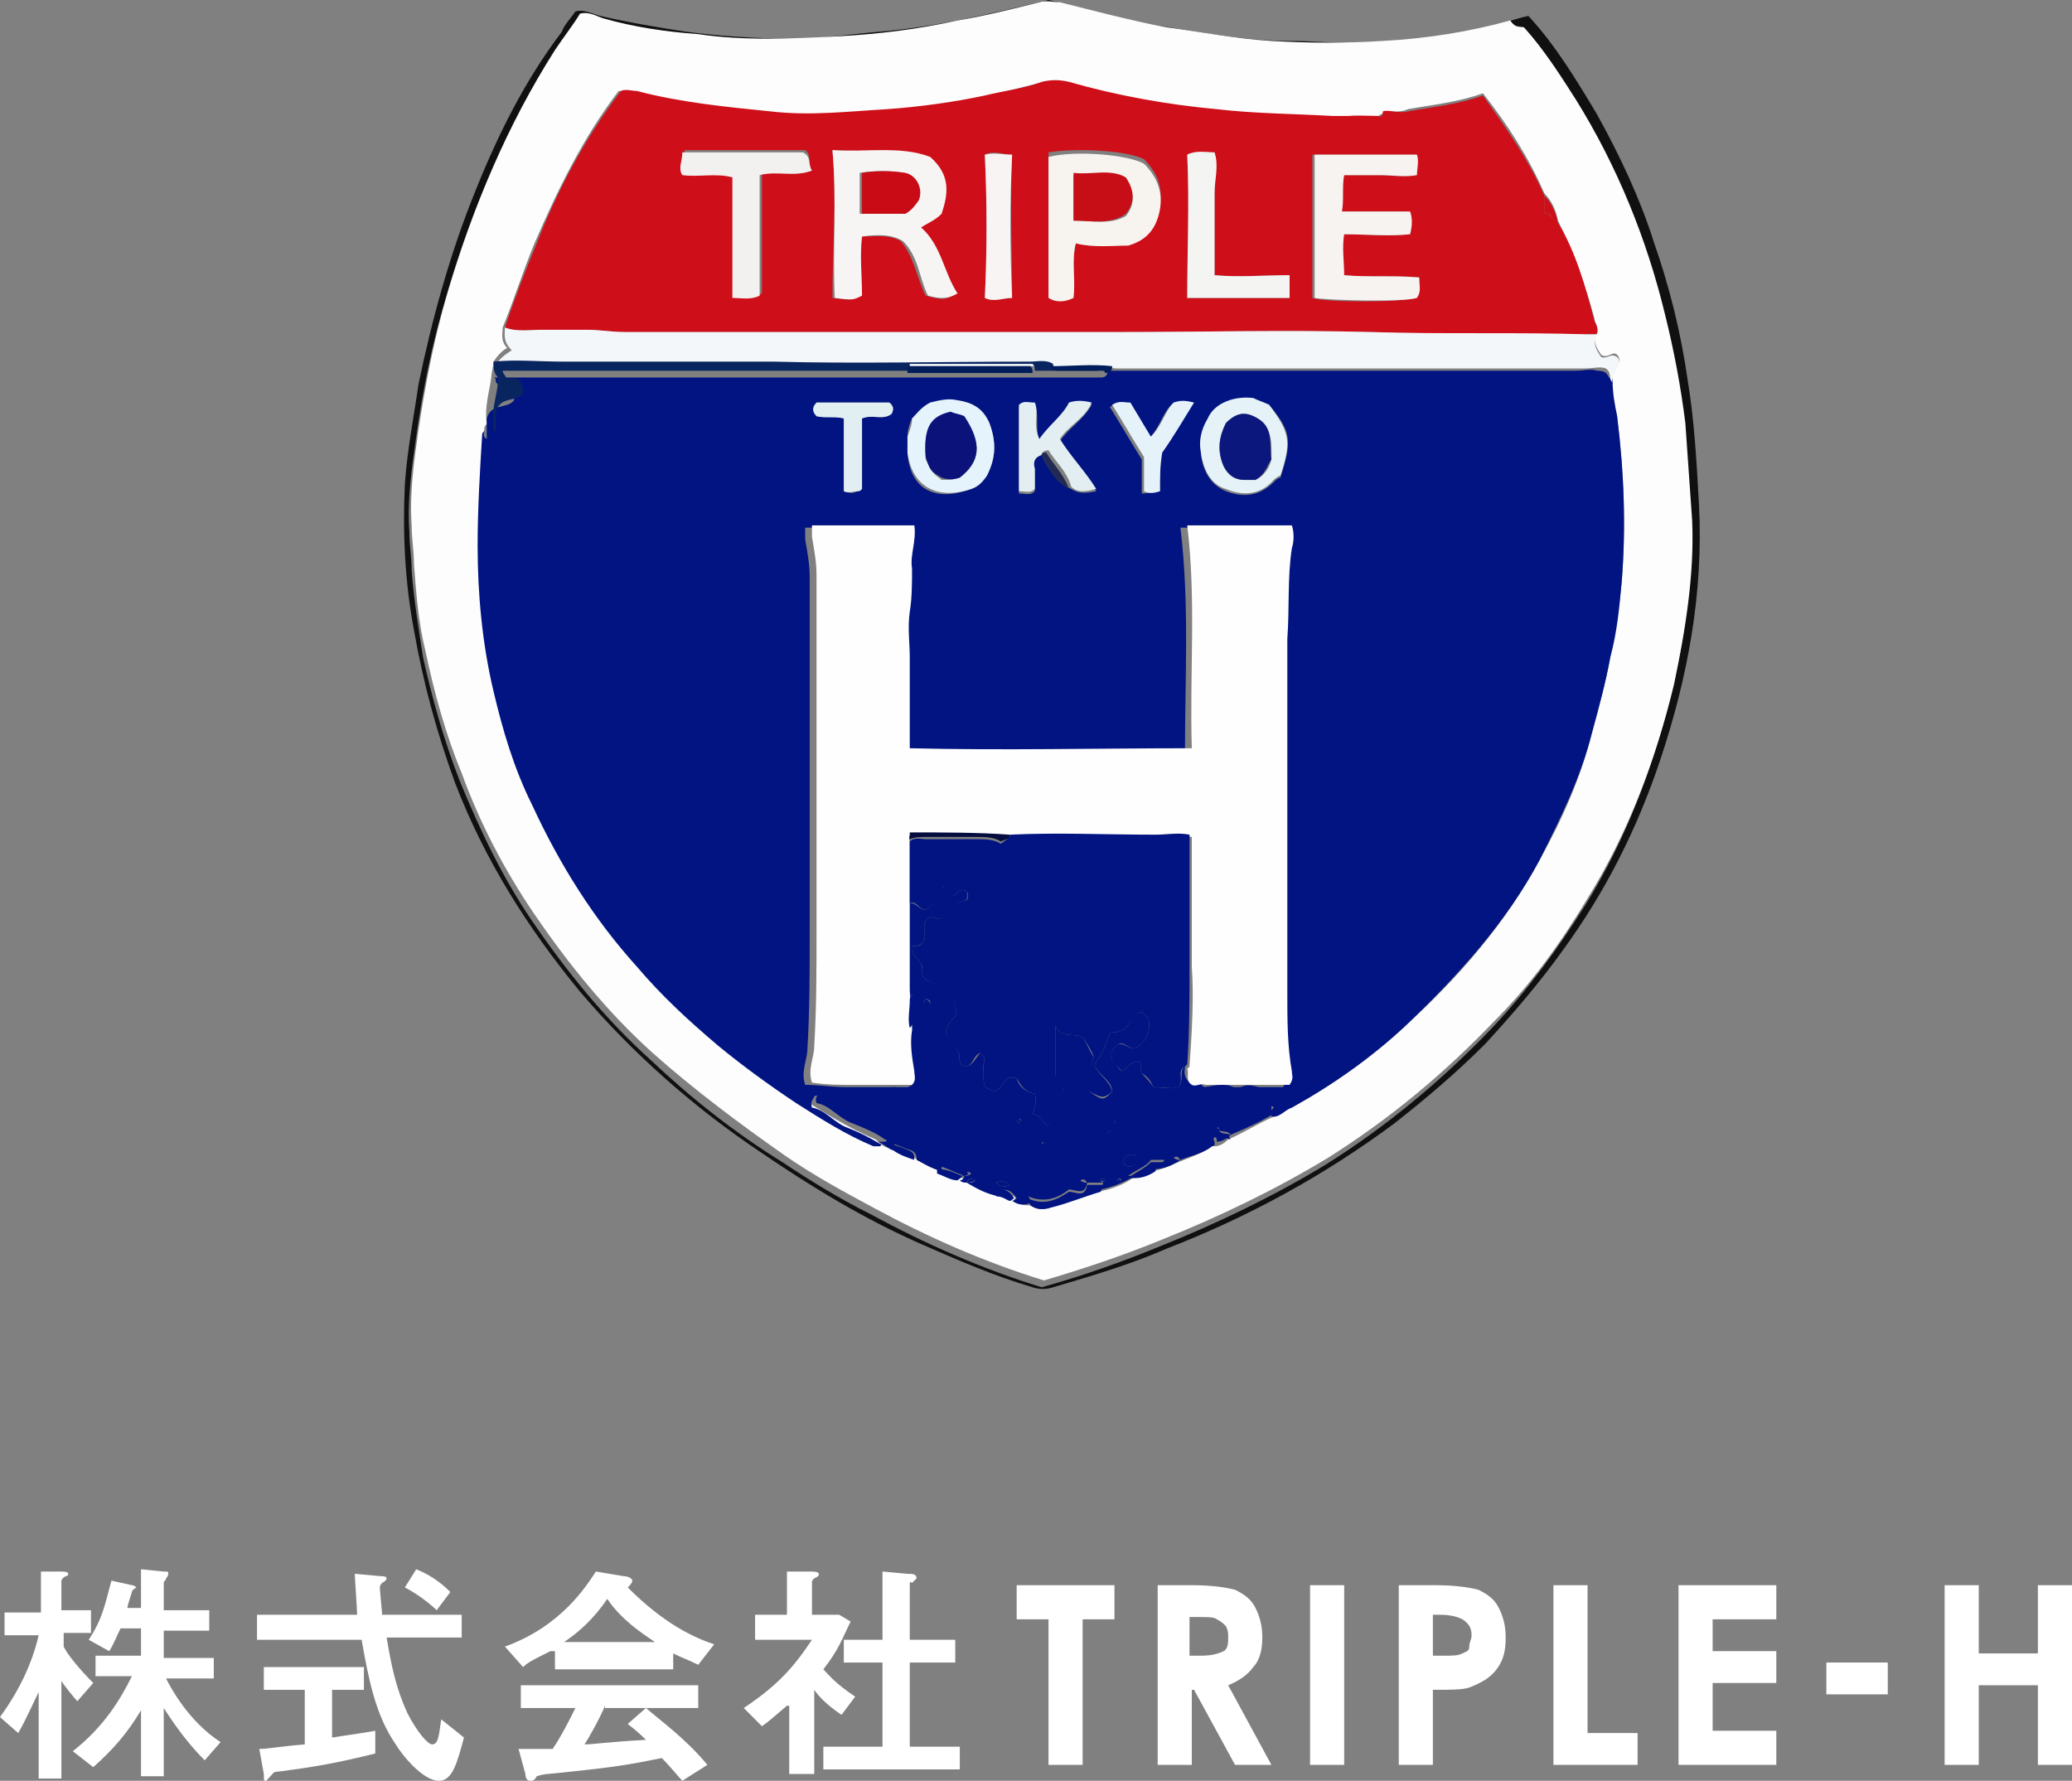
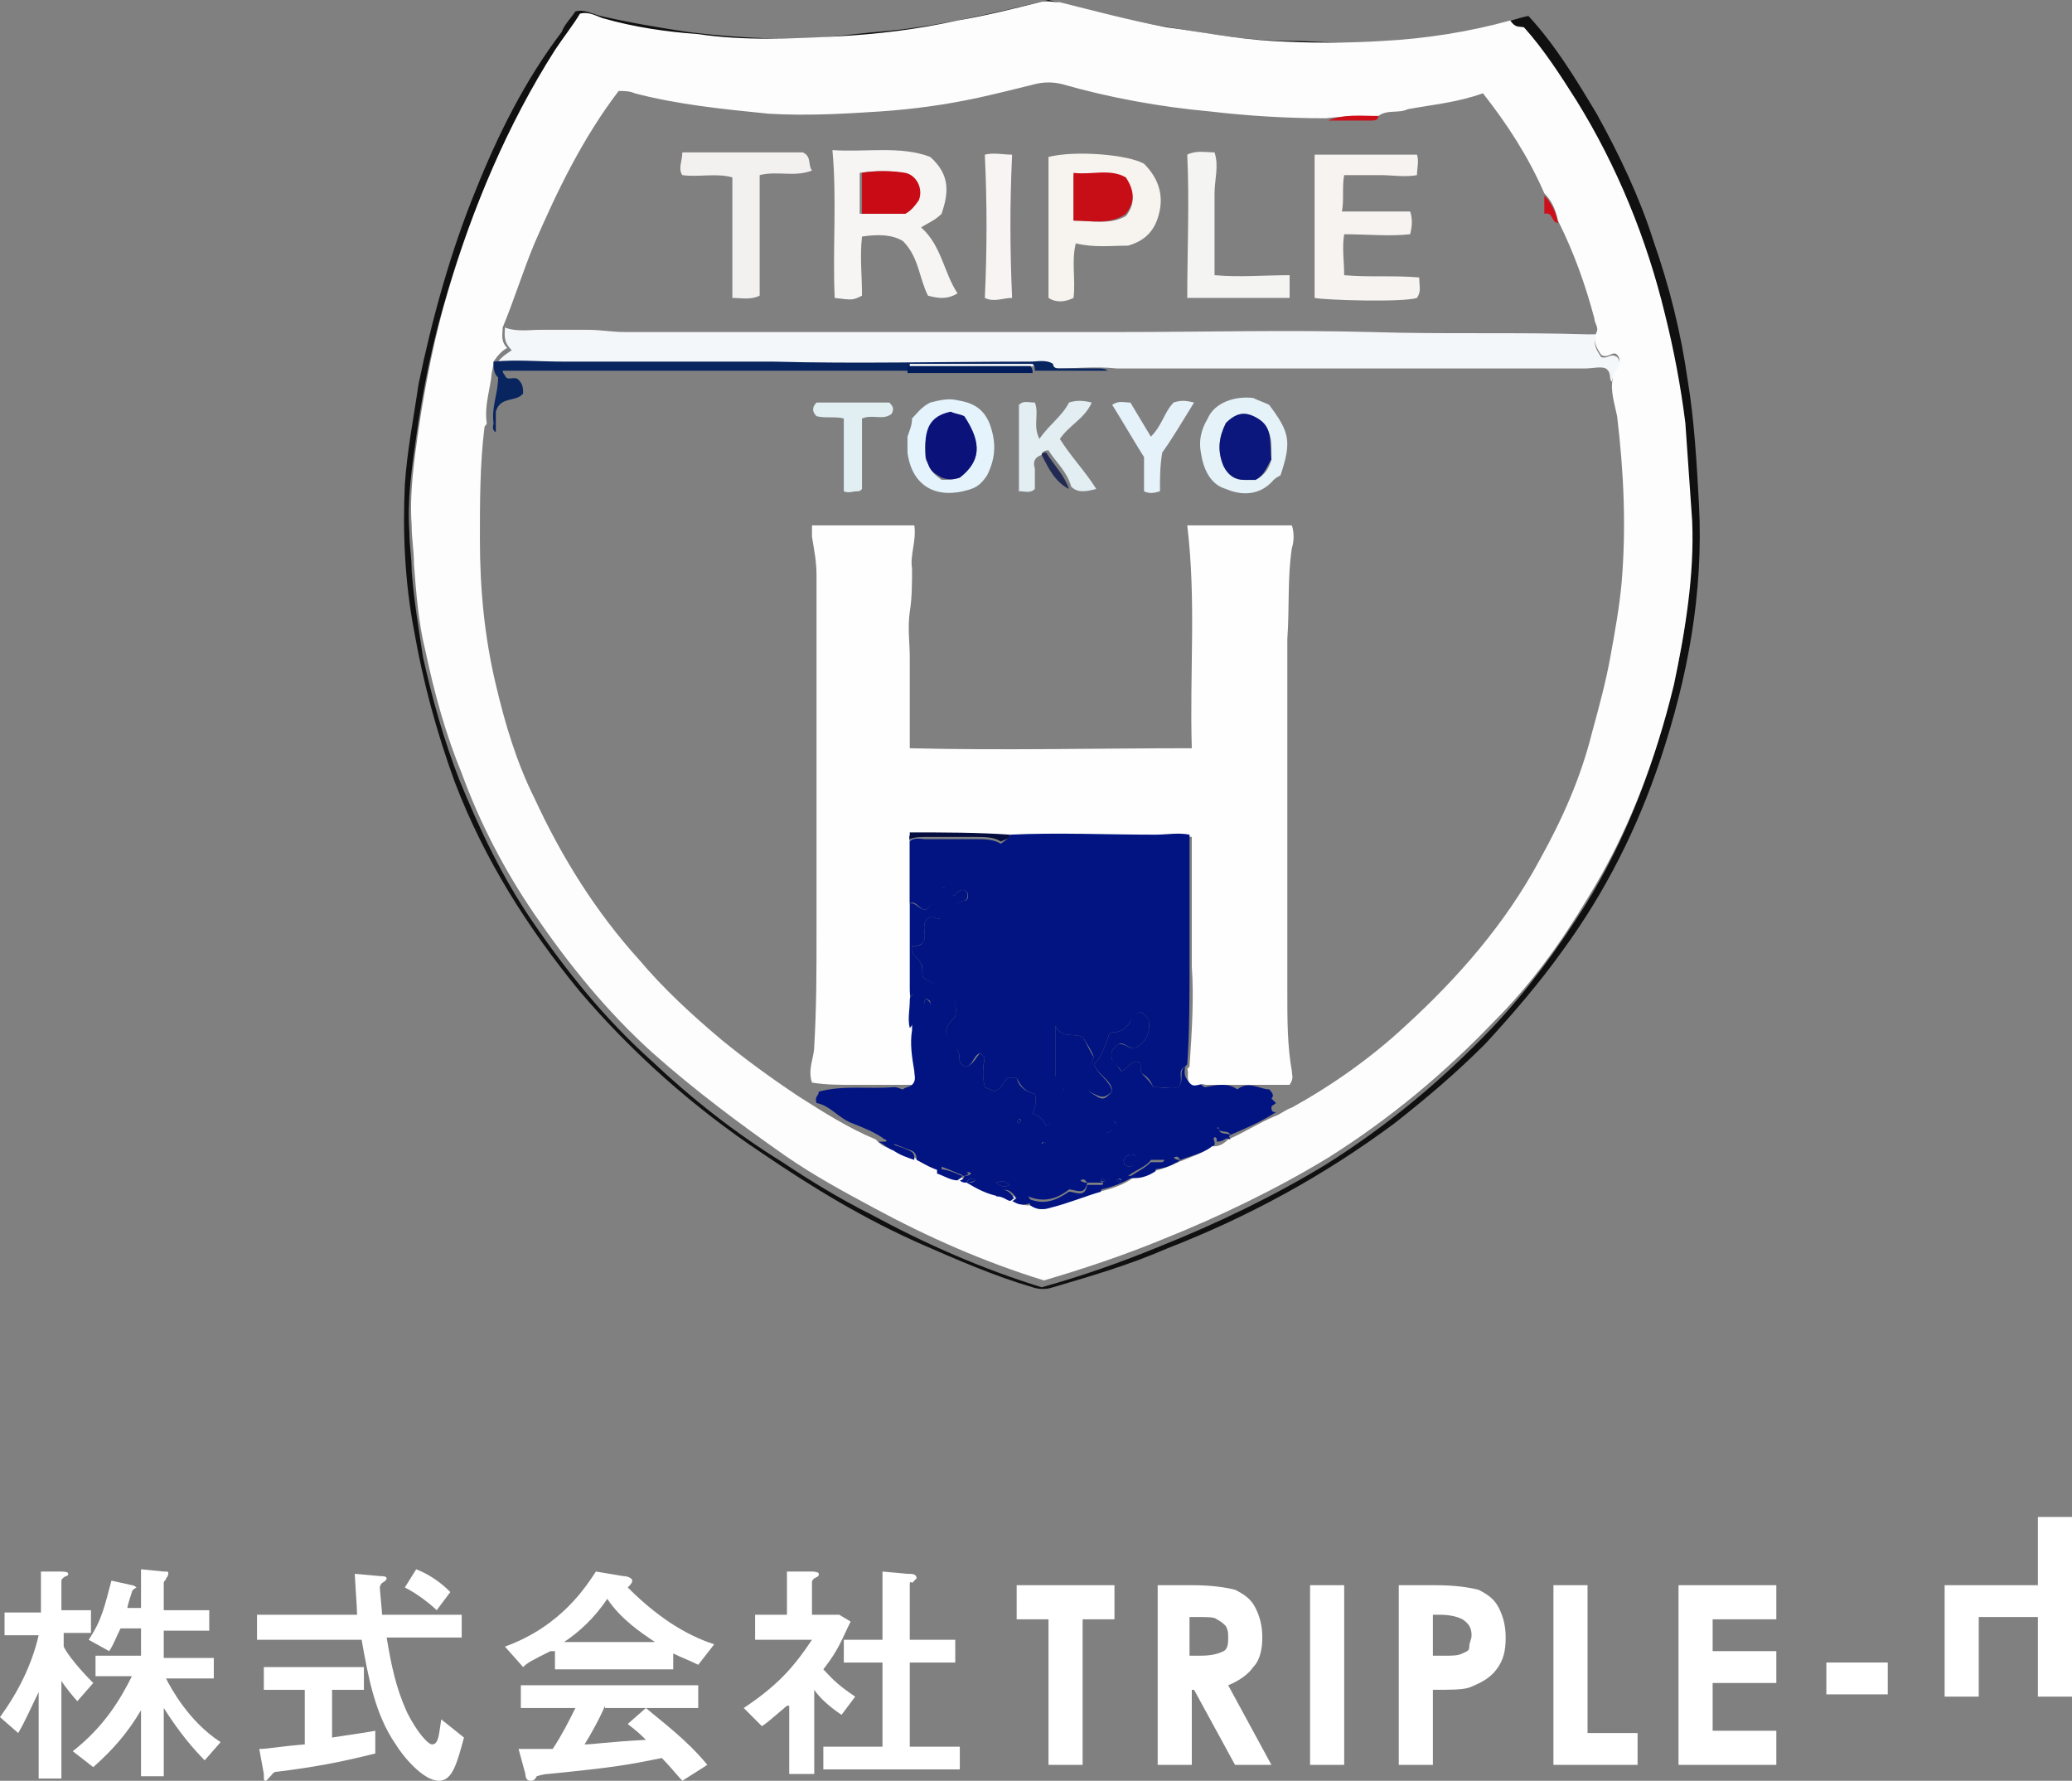
<svg xmlns="http://www.w3.org/2000/svg" version="1.1" id="レイヤー_2" x="0px" y="0px" viewBox="0 0 91.1 78.3" style="enable-background:new 0 0 91.1 78.3;" xml:space="preserve">
  <rect x="0" y="0" width="91.1" height="78.3" fill="#808080" stroke="none" />
  <style type="text/css"> .st0{fill:#101010;} .st1{fill:#FDFDFD;} .st2{fill:#011482;} .st3{fill:#CE0E18;} .st4{fill:#F4F7FA;} .st5{fill:#092560;} .st6{fill:#FEFEFE;} .st7{fill:#E5F2F8;} .st8{fill:#E5F4FC;} .st9{fill:#E2EEF2;} .st10{fill:#E2EFF2;} .st11{fill:#E6F2F9;} .st12{fill:#011C5B;} .st13{fill:#212A52;} .st14{fill:#F6F5F4;} .st15{fill:#F6F3F1;} .st16{fill:#F7F4EF;} .st17{fill:#F3F0F0;} .st18{fill:#F4F5F3;} .st19{fill:#F8F4F4;} .st20{fill:#050D3E;} .st21{fill:#0B177C;} .st22{fill:#0B137A;} .st23{fill:#C80B14;} .st24{fill:#C70D16;} .st25{fill:#FFFFFF;} </style>
  <g>
    <path class="st0" d="M25.3,0.5c0.4-0.1,0.7,0.1,1.1,0.2c1.3,0.3,2.5,0.5,3.8,0.7c1.6,0.2,3.1,0.3,4.7,0.3c1.3,0,2.5-0.2,3.7-0.3 c2.5-0.2,5-0.8,7.5-1.4c1.5,0.4,3.1,0.8,4.7,1.1c1.9,0.3,3.9,0.7,5.9,0.7c1,0,2,0.1,3.1,0.1c2-0.1,4-0.3,5.9-0.8 c0.5-0.1,1-0.3,1.5-0.4c1.2,1.3,2.1,2.8,3,4.3c1,1.8,1.9,3.7,2.5,5.6c0.7,2,1.2,4,1.5,6.1c0.3,1.8,0.4,3.7,0.5,5.5 c0.2,3.9-0.5,7.6-1.7,11.2c-1,3-2.4,5.8-4.3,8.4c-1,1.4-2.2,2.8-3.4,4.1c-1.3,1.3-2.6,2.4-4,3.5c-3.1,2.3-6.4,4.1-10,5.5 c-1.6,0.7-3.3,1.2-5,1.7c-0.3,0.1-0.6,0.1-0.9,0c-1.7-0.5-3.3-1.2-4.9-1.9c-2.5-1.1-4.8-2.5-7-4c-3-2-5.7-4.4-8-7.1 c-2.3-2.8-4.2-5.8-5.5-9.2c-0.8-2.2-1.4-4.4-1.8-6.7c-0.4-2.1-0.5-4.3-0.4-6.4c0.1-1.5,0.4-3,0.6-4.4c0.6-2.9,1.4-5.8,2.5-8.5 c1-2.5,2.2-4.9,3.8-7C24.8,1.1,25.1,0.8,25.3,0.5z M67,1.2c-0.3-0.1-0.5,0-0.7,0c-1.8,0.6-3.7,0.8-5.6,0.9c-1.6,0.1-3.3,0-4.9,0 c-1.6-0.1-3.1-0.3-4.6-0.6c-1.6-0.2-3.1-0.7-4.7-1.1c-0.3-0.1-0.6-0.1-0.9,0c-1.2,0.3-2.4,0.6-3.6,0.8c-1.7,0.3-3.5,0.6-5.3,0.7 c-2,0.1-4.1,0.1-6.1-0.1c-1.4-0.2-2.8-0.4-4.2-0.7c-0.3-0.1-0.6-0.3-1-0.2c-0.4,0.5-0.8,1.1-1.1,1.6c-2.1,3.3-3.6,6.8-4.7,10.6 c-0.6,2-1,4-1.3,6.1c-0.2,1.4-0.4,2.8-0.3,4.2c0,0.6,0.1,1.1,0.1,1.7c0.1,1.3,0.3,2.5,0.5,3.8c0.4,1.8,0.9,3.6,1.6,5.4 c0.9,2.2,1.9,4.3,3.2,6.2c1.5,2.2,3.2,4.3,5.2,6.1c1.8,1.7,3.7,3.2,5.8,4.5c1.2,0.8,2.5,1.6,3.9,2.3c2.4,1.3,4.9,2.4,7.5,3.2 c1.8-0.5,3.5-1.1,5.2-1.8c2.5-1,5-2.2,7.3-3.6c2.7-1.7,5.1-3.7,7.3-6c1.6-1.7,2.9-3.5,4.1-5.4c1.8-2.9,3-6.1,3.8-9.4 c0.6-2.4,0.9-4.8,0.8-7.2c0-1.4-0.1-2.9-0.3-4.3c-0.2-1.6-0.5-3.2-0.9-4.8c-0.8-3.3-2.1-6.5-3.9-9.4C68.6,3.3,67.9,2.2,67,1.2z" />
    <path class="st1" d="M67,1.2c0.9,1,1.6,2.1,2.3,3.2c1.8,2.9,3.1,6.1,3.9,9.4c0.4,1.6,0.7,3.2,0.9,4.8c0.1,1.4,0.2,2.9,0.3,4.3 c0.1,2.4-0.3,4.8-0.8,7.2c-0.8,3.3-2,6.5-3.8,9.4c-1.2,2-2.5,3.8-4.1,5.4c-2.2,2.3-4.6,4.3-7.3,6c-2.3,1.4-4.8,2.6-7.3,3.6 c-1.7,0.7-3.5,1.3-5.2,1.8c-2.6-0.8-5.1-1.9-7.5-3.2c-1.3-0.7-2.6-1.4-3.9-2.3c-2-1.4-4-2.9-5.8-4.5c-2-1.8-3.7-3.9-5.2-6.1 c-1.3-1.9-2.4-4-3.2-6.2c-0.7-1.7-1.2-3.5-1.6-5.4c-0.3-1.2-0.4-2.5-0.5-3.8c0-0.6-0.1-1.1-0.1-1.7c-0.1-1.4,0.1-2.8,0.3-4.2 c0.3-2,0.7-4.1,1.3-6.1c1.1-3.7,2.6-7.3,4.7-10.6c0.4-0.6,0.8-1.1,1.1-1.6c0.4-0.1,0.7,0.1,1,0.2c1.4,0.4,2.8,0.6,4.2,0.7 c2,0.3,4.1,0.2,6.1,0.1c1.8-0.1,3.5-0.3,5.3-0.7c1.2-0.2,2.4-0.5,3.6-0.8c0.3-0.1,0.6,0,0.9,0c1.6,0.4,3.1,0.8,4.7,1.1 c1.5,0.2,3,0.5,4.6,0.6c1.7,0.1,3.3,0.1,4.9,0c1.9-0.1,3.8-0.4,5.6-0.9C66.6,1.2,66.8,1.2,67,1.2z M21.7,15.9 c0,0.2-0.1,0.5-0.1,0.7c-0.1,0.7-0.3,1.3-0.2,2c0,0.1-0.1,0.1-0.1,0.2c-0.2,1.6-0.2,3.3-0.2,4.9c0,2.2,0.2,4.3,0.7,6.4 c0.4,1.7,0.9,3.4,1.7,5c1.2,2.6,2.7,5,4.6,7.1c1.1,1.3,2.3,2.4,3.6,3.5c1.1,0.9,2.2,1.7,3.4,2.5c1.1,0.7,2.2,1.4,3.4,1.9 c0.2,0.2,0.4,0.4,0.8,0.4c0.3,0.2,0.6,0.3,0.9,0.4c0.3,0.2,0.7,0.5,1.1,0.5c0.3,0.2,0.5,0.4,0.9,0.3c0.1,0.1,0.2,0.2,0.3,0.1l0,0 c0.4,0.2,0.9,0.5,1.4,0.6c0.2,0.1,0.4,0.2,0.7,0.2C44.8,53,45,53,45.3,53c0.3,0.2,0.5,0.2,0.8,0.1c0.7-0.2,1.4-0.5,2.2-0.7 c0.5-0.1,1.1-0.3,1.5-0.6c0.3-0.1,0.6-0.2,0.9-0.3c0.4-0.1,0.7-0.2,1.1-0.4l0,0c0.5-0.2,1.1-0.4,1.5-0.7c0.1,0,0.1,0,0.1,0 c0.2,0,0.4-0.1,0.6-0.3l0,0c0.7-0.3,1.3-0.7,2-1c0.3-0.1,0.5-0.3,0.8-0.4c1.8-1,3.5-2.2,5-3.6c2.3-2.1,4.4-4.5,5.9-7.3 c1-1.8,1.8-3.6,2.3-5.6c0.3-1.1,0.6-2.2,0.8-3.3c0.2-1.1,0.4-2.2,0.5-3.3c0.2-2.4,0.1-4.8-0.2-7.3c-0.1-0.5-0.3-1.1-0.2-1.6 c-0.1-0.3,0.2-0.5,0.3-0.8c0-0.1,0-0.2-0.1-0.3c-0.2-0.2-0.4,0.2-0.7,0c-0.2-0.3-0.4-0.6-0.2-1c0.1-0.2-0.1-0.4-0.1-0.6 c-0.4-1.5-0.9-2.9-1.6-4.3c-0.1-0.5-0.3-0.9-0.6-1.2c-0.7-1.6-1.6-3-2.7-4.4c-1.1,0.4-2.2,0.5-3.3,0.7C61.5,5,61,4.8,60.6,5.1 c-0.8,0-1.5,0-2.3,0.1c-1.7,0-3.4-0.1-5.1-0.3c-2.2-0.2-4.4-0.6-6.5-1.2c-0.4-0.1-0.8-0.1-1.2,0c-0.8,0.2-1.6,0.4-2.5,0.6 c-1.4,0.3-2.8,0.5-4.3,0.6C37.2,5,35.5,5.1,33.8,5c-2-0.2-4-0.4-5.9-0.9C27.7,4,27.4,4,27.2,4c-1.6,2.1-2.7,4.4-3.7,6.7 c-0.5,1.2-0.9,2.5-1.4,3.7c0,0.3-0.1,0.6,0.2,0.9C22.1,15.4,21.9,15.6,21.7,15.9z" />
-     <path class="st2" d="M70.9,16.7c0,0.6,0.1,1.1,0.2,1.6c0.3,2.4,0.4,4.8,0.2,7.3c-0.1,1.1-0.2,2.2-0.5,3.3c-0.2,1.1-0.5,2.2-0.8,3.3 c-0.5,2-1.4,3.8-2.3,5.6c-1.5,2.8-3.6,5.1-5.9,7.3c-1.5,1.4-3.2,2.6-5,3.6c-0.3,0.1-0.5,0.4-0.8,0.4c-0.1,0-0.2-0.1-0.2-0.2 c0.1,0,0.1-0.1,0.2-0.2c-0.1-0.1-0.1-0.1-0.2-0.2c0.1-0.1,0.2-0.3-0.1-0.4c-0.4,0-0.9-0.4-1.4,0c-0.5-0.3-0.9-0.2-1.4-0.1 c-0.1-0.1-0.2-0.1-0.2-0.2c1.3,0,2.5,0,3.7,0c0.2-0.2,0.2-0.4,0.1-0.6c-0.2-1.1-0.2-2.3-0.2-3.4c0-1.4,0-2.9,0-4.3 c0.1-3.8,0-7.5,0-11.3c0-1.3-0.1-2.7,0.2-4c0.1-0.3,0.1-0.6,0-1c-1.5,0-3.1,0-4.6,0c0.4,3.3,0.2,6.6,0.2,9.8c-4.2,0-8.3,0-12.4,0 c0-0.7,0-1.4,0-2c0-0.7,0-1.3,0-2c0-0.7,0-1.4,0-2c0.1-0.7,0.1-1.3,0.1-1.9c0-0.6,0.3-1.3,0.1-1.9c-0.8,0-1.5,0-2.3,0 c-0.7,0-1.5,0-2.2,0c0,0.2,0,0.4,0,0.5c0.1,0.6,0.2,1.1,0.2,1.7c0,2.8,0,5.6,0,8.3c0,2.5,0,5,0,7.4c0,1.7,0,3.3-0.1,5 c0,0.5-0.3,1-0.1,1.6c0.6,0,1.2,0.1,1.8,0.1c0.9,0,1.7,0,2.6,0c0.1,0,0.1,0,0.1,0.1c-0.1,0.1-0.3,0.1-0.4,0.2 c-0.1,0-0.3-0.2-0.4-0.1c-1.1,0.1-2.2-0.1-3.3,0.2c0,0.1-0.2,0.2-0.1,0.5c0.6,0.1,1,0.7,1.6,0.9c0.5,0.2,0.9,0.4,1.4,0.7 c0.1,0,0,0.1,0,0.1c-0.1,0-0.2,0-0.3,0c-1.2-0.5-2.3-1.2-3.4-1.9c-1.2-0.8-2.3-1.6-3.4-2.5c-1.3-1.1-2.5-2.2-3.6-3.5 c-1.9-2.1-3.4-4.5-4.6-7.1c-0.8-1.6-1.3-3.3-1.7-5c-0.5-2.1-0.7-4.3-0.7-6.4c0-1.6,0.1-3.3,0.2-4.9c0-0.1,0.1-0.1,0.1-0.2 c0,0.1-0.1,0.3,0.1,0.4c0-0.4,0-0.7,0-0.9c0.2-0.7,0.9-0.4,1.2-0.8c0-0.2,0.1-0.4-0.2-0.6c-0.1-0.2-0.4,0.1-0.6-0.2 c0-0.1,0-0.2-0.1-0.2c6.1,0,12,0,17.9,0c1.9,0,3.7,0,5.6,0c1.1,0,2.1,0,3.2,0c0.2,0,0.3-0.1,0.3-0.3c1.7,0,3.5,0,5.2,0 c5.1,0,10.3,0,15.4,0c0.3,0,0.7-0.1,0.9,0C70.8,16.3,70.6,16.6,70.9,16.7z M45.8,20c0.3,0.6,0.6,1.2,1.3,1.5 c0.3,0.2,0.6,0.2,1.1,0.1c-0.5-0.8-1.2-1.5-1.6-2.2c0.4-0.6,1-0.9,1.4-1.6c-0.4-0.1-0.6-0.1-1,0c-0.3,0.6-0.9,1-1.3,1.6 c-0.2-0.6,0-1.1-0.2-1.6c-0.2-0.1-0.5-0.1-0.7,0.1c0,1.3,0,2.5,0,3.8c0.3,0,0.5,0.1,0.7-0.1c0-0.3,0-0.6,0-0.9 C45.4,20.3,45.5,20.1,45.8,20z M55.8,17.8c-0.2-0.1-0.5-0.2-0.7-0.2c-0.8-0.2-1.7,0.2-2,0.9c-0.2,0.5-0.3,1-0.3,1.5 c0.1,0.7,0.4,1.3,1.1,1.6c0.8,0.3,1.5,0.2,2.1-0.4c0.1-0.1,0.2-0.2,0.3-0.2C56.8,19.4,56.8,19,55.8,17.8z M40.1,18.4 c-0.1,0.2-0.2,0.5-0.2,0.8c0,0.2,0,0.4,0,0.7c0.1,1.6,1.2,2.2,2.8,1.6c0.3-0.1,0.5-0.3,0.7-0.6c0.4-0.8,0.4-1.5,0.1-2.3 c-0.3-0.6-0.7-0.9-1.4-1c-0.4,0-0.8,0.1-1.2,0.1C40.6,17.9,40.4,18.2,40.1,18.4z M37.1,21.6c0.3,0.1,0.4,0.1,0.6,0 c0,0,0.1-0.1,0.2-0.1c0-1,0-2.1,0-3.1c0.4-0.2,0.9,0.1,1.3-0.2c0.1-0.2,0.1-0.4-0.1-0.5c-1.1,0-2.2,0-3.2,0c-0.1,0.3-0.1,0.4,0,0.6 c0.4,0.1,0.8-0.1,1.2,0.1C37.1,19.4,37.1,20.5,37.1,21.6z M51,21.6c0-0.6,0-1.1,0-1.6c0.5-0.8,0.9-1.5,1.4-2.2 c-0.3-0.1-0.6-0.1-0.9,0c-0.4,0.4-0.5,1-1,1.5c-0.3-0.5-0.6-1-0.9-1.5c-0.3,0-0.6-0.1-0.8,0.1c0.5,0.8,0.9,1.5,1.4,2.3 c0,0.5,0,1,0,1.5C50.5,21.7,50.7,21.6,51,21.6z" />
-     <path class="st3" d="M68.5,9.8c0.8,1.3,1.2,2.8,1.6,4.3c0.1,0.2,0.2,0.4,0.1,0.6c-0.1,0-0.3,0-0.4,0c-3.1,0-6.3,0-9.5-0.1 c-3.7-0.1-7.5,0-11.2,0c-7.2,0-14.4,0-21.6,0c-0.6,0-1.2-0.1-1.7-0.1c-0.7,0-1.4,0.1-2,0c-0.5,0-1.1,0.1-1.6-0.1 c0.4-1.2,0.9-2.5,1.4-3.7c0.9-2.3,2.1-4.6,3.7-6.7c0.2-0.1,0.5,0,0.7,0c1.9,0.5,3.9,0.7,5.9,0.9c1.7,0.2,3.4,0,5.1-0.1 c1.4-0.1,2.9-0.3,4.3-0.6c0.8-0.2,1.7-0.3,2.5-0.6c0.4-0.1,0.8-0.1,1.2,0c2.1,0.6,4.3,1,6.5,1.2c1.7,0.2,3.4,0.2,5.1,0.3 c0.6,0,1.3,0,1.9,0c0.1,0,0.3,0.1,0.3-0.2C61,4.8,61.5,5,61.9,4.9c1.1-0.2,2.2-0.3,3.3-0.7c1,1.4,2,2.8,2.7,4.4c0,0.3,0,0.5,0,0.8 C68.2,9.3,68.2,9.7,68.5,9.8z M36.6,6.6c0.2,2.2,0,4.4,0,6.5c0.8,0.1,0.8,0.1,1.2-0.1c0-0.9-0.1-1.7,0-2.6c0.7,0,1.3-0.1,1.8,0.2 c0.6,0.7,0.7,1.6,1.1,2.4c0.4,0.1,0.9,0.3,1.3-0.1c-0.6-0.9-0.7-2.1-1.6-2.9c0.3-0.2,0.6-0.3,0.9-0.6c0.3-0.9,0.4-1.7-0.5-2.5 C39.6,6.5,38.1,6.7,36.6,6.6z M62.4,12.2c-1.1-0.1-2.3,0-3.4-0.1c0-0.6-0.1-1.2,0-1.8c1,0,1.9,0.1,2.9,0c0.1-0.4,0.1-0.7,0-1 c-1,0-1.9,0-3,0c0.1-0.6,0-1.1,0.1-1.6c0.6,0,1.1,0,1.6,0c0.5,0,1.1,0.1,1.6,0c0-0.3,0.1-0.6,0-0.9c-1.5,0-3,0-4.5,0 c0,2.1,0,4.2,0,6.3c0.5,0.2,3.9,0.2,4.5,0C62.5,12.8,62.4,12.5,62.4,12.2z M47.3,10.7c0.8,0.2,1.6,0.1,2.3-0.1 c0.6-0.1,1-0.6,1.3-1.2c0.3-0.9,0.1-1.7-0.6-2.4c-0.8-0.4-3-0.5-4.2-0.3c0,2.1,0,4.1,0,6.2c0.4,0.2,0.7,0.2,1.1,0 C47.3,12.3,47.1,11.5,47.3,10.7z M35.7,7.5c-0.2-0.3,0-0.7-0.3-0.9c-1.8,0-3.5,0-5.3,0c0,0.3-0.2,0.6,0,1c0.7,0.1,1.4-0.1,2.2,0.1 c0,1.8,0,3.6,0,5.3c0.4,0,0.8,0.1,1.2-0.1c0-1.8,0-3.5,0-5.3C34.2,7.5,34.9,7.8,35.7,7.5z M56.7,12.1c-1.2,0-2.3,0.1-3.3,0 c0-0.6,0-1.2,0-1.8c0-0.6,0-1.2,0-1.8c0-0.6,0.1-1.2,0-1.8c-0.4,0-0.8-0.1-1.2,0.1c0.1,2.1,0,4.2,0,6.3c1.6,0,3,0,4.5,0 C56.7,12.8,56.7,12.5,56.7,12.1z M44.5,13.1c0-2.1-0.1-4.2,0-6.3c-0.4,0-0.8-0.2-1.2,0c0.1,2.1,0.1,4.3,0,6.3 C43.7,13.3,44.1,13.1,44.5,13.1z" />
    <path class="st2" d="M52.8,47.6c0,0.1,0.1,0.2,0.2,0.2c0.5-0.1,1-0.2,1.4,0.1c0.5-0.4,1,0,1.4,0c0.2,0.2,0.2,0.3,0.1,0.4 c0.1,0.1,0.1,0.1,0.2,0.2c-0.1,0.1-0.2,0.1-0.2,0.2c0,0.2,0.1,0.2,0.2,0.2c-0.6,0.4-1.3,0.7-2,1c-0.1-0.2-0.3-0.1-0.5-0.2 c0,0,0-0.2-0.1-0.1c0,0,0.1,0,0.1,0.1c0.1,0.2,0.3,0.1,0.5,0.2c-0.2,0.2-0.4,0.3-0.6,0.3c0-0.1,0-0.2-0.1-0.2c-0.1,0.1,0,0.2,0,0.3 c-0.4,0.4-1,0.5-1.5,0.7c-0.1-0.1-0.1-0.2-0.3-0.1c0.1,0.1,0.2,0.1,0.3,0.1c-0.3,0.2-0.7,0.4-1.1,0.4c0-0.2,0.3-0.2,0.4-0.4 c-0.2,0-0.4,0-0.6,0c-0.2,0.3-0.6,0.4-1,0.7c0.2,0,0.2,0,0.3,0c-0.5,0.3-1,0.5-1.5,0.6c0-0.1,0.1-0.2,0.1-0.3c-0.2,0-0.5,0-0.7,0 c-0.1-0.1-0.1-0.2-0.3-0.1c0.1,0.1,0.2,0.1,0.3,0.1c-0.1,0.6-0.5,0.3-0.8,0.3c-0.5,0.4-1.1,0.6-1.8,0.3c0.1,0.1,0.1,0.2,0.1,0.3 C45,53,44.8,53,44.5,52.8c0.1,0,0.1-0.1,0.2-0.1c-0.2-0.3-0.4-0.5-0.8-0.3c0,0.1,0,0.1,0,0.2c-0.5-0.1-0.9-0.3-1.4-0.6 c0.1,0,0.3,0,0.4-0.1c-0.2-0.1-0.3-0.1-0.4,0.1c-0.1,0-0.2,0-0.3-0.1c0.1,0,0.2-0.1,0.2-0.2c0.1,0,0.2,0,0.3-0.1 c-0.1-0.1-0.2-0.1-0.3,0.1c-0.3-0.1-0.7-0.3-1-0.4c0,0.1,0,0.2,0,0.2c-0.4-0.1-0.7-0.3-1.1-0.5c0-0.1,0-0.3-0.2-0.4 c-0.3-0.1-0.5-0.2-0.8-0.3c0.1,0.2,0.1,0.2,0.1,0.3c-0.3,0-0.5-0.3-0.8-0.4c0.1,0,0.2,0,0.3,0c0.1,0,0.1-0.1,0-0.1 c-0.4-0.3-0.9-0.5-1.4-0.7c-0.6-0.2-1-0.8-1.6-0.9c-0.1-0.3,0.1-0.3,0.1-0.5c1.1-0.3,2.2-0.1,3.3-0.2c0.2,0,0.3,0.1,0.4,0.1 c0.1-0.1,0.3-0.1,0.4-0.2c0-0.1-0.1-0.1-0.1-0.1c0.2-0.2,0.2-0.4,0.1-0.6C40,46.4,40,45.8,40,45.2c0.3-0.5,0.1-1,0.1-1.5 C40,43.9,40.1,44,40,44.1c-0.2-0.2-0.1-0.5-0.1-0.7c0-2.1,0-4.2,0-6.4c0-0.1,0-0.3,0.1-0.3c0,0.1,0,0.2,0,0.3c0,0.9,0,1.7,0,2.7 c0.3,0,0.4,0.3,0.7,0.3c0.4-0.2,0.3-0.8,0.8-1c0.1,0.1,0.3,0.2,0.4,0.4c0.2-0.1,0.3-0.4,0.6-0.2c0.1,0.2,0,0.4-0.1,0.4 c-0.5,0.1-0.7,0.6-1.1,0.8c-0.1,0-0.3-0.1-0.4-0.1c-0.5,0.3-0.1,0.8-0.3,1.1c-0.1,0.2-0.4,0.2-0.5,0.2c-0.1,0.4,0.3,0.5,0.4,0.8 c0.1,0.2,0,0.4,0.1,0.6c0.6,0.4,1.6,0.5,1.4,1.7c-0.2,0.2-0.4,0.4-0.4,0.7c0.1,0.3,0.3,0.5,0.5,0.8c0.2,0.2-0.1,0.6,0.4,0.7 c0.3-0.1,0.4-0.4,0.6-0.6c0.1,0.1,0.1,0.1,0.2,0.2c-0.1,0.4-0.1,0.9,0,1.3c0.2,0.1,0.3,0.1,0.4,0.2c0.3-0.1,0.4-0.4,0.6-0.6 c0.1,0,0.3,0,0.4,0c0.1,0.4,0.4,0.6,0.8,0.7c0.1,0.3,0,0.6-0.1,0.9c0.3,0,0.5,0.3,0.6,0.5c0.7-0.4,0.5-1.2,0.8-1.7 c-0.2-0.2-0.3-0.3-0.4-0.5c0-0.7,0-1.3,0-2.2c0.3,0.6,0.8,0.3,1.2,0.5c0.2,0.3,0.3,0.6,0.5,0.9c-0.3,0.5-0.1,1-0.2,1.5 c0.6,0.4,0.6,0.4,1,0c0-0.5-0.6-0.7-0.8-1.2c0.4-0.4,0.5-0.9,0.7-1.4c0.4,0,0.7-0.1,0.9-0.5c0.1-0.2,0.3-0.3,0.4-0.4 c0,0,0.1,0,0.1,0c0.1,0.1,0.2,0.2,0.3,0.3c0.1,0.6-0.1,1-0.6,1.3c-0.3,0-0.5-0.3-0.7-0.2c-0.3,0.2-0.4,0.4-0.3,0.7 c0.2,0.2,0.3,0.4,0.4,0.5c0.3-0.1,0.4-0.5,0.8-0.4c0.1,0.1,0,0.3,0.1,0.5c0.2,0.2,0.4,0.4,0.5,0.6c0.4,0,0.8,0.1,1.1,0 c0.3-0.3,0-0.7,0.3-0.9c0,0.2-0.1,0.4,0.2,0.7C52.4,47.7,52.6,47.5,52.8,47.6z M49.4,51c0,0.2,0.1,0.3,0.3,0.3 c0.2-0.1,0.3-0.3,0.2-0.5C49.7,50.7,49.5,50.8,49.4,51z M48.7,49.8c0.4-0.2,0.4-0.4,0.3-0.5c-0.1,0-0.2,0-0.3,0.1 C48.6,49.5,48.6,49.7,48.7,49.8z M44.4,52.1c-0.3-0.2-0.3-0.2-0.6-0.1C44,52.2,44.2,52.2,44.4,52.1z M40.7,43.9 c-0.1,0.2-0.1,0.3,0,0.5c0.1-0.1,0.2-0.1,0.2-0.3C40.9,44,40.9,44,40.7,43.9z M46,50.3c-0.1-0.1-0.2-0.1-0.2,0 C45.8,50.3,45.9,50.3,46,50.3z M44.8,49.2c-0.1,0.1-0.1,0.1,0,0.2C44.9,49.3,44.9,49.2,44.8,49.2z M49.1,51.9 c0.1,0.1,0.2,0.1,0.2,0C49.3,51.8,49.2,51.8,49.1,51.9z M48.6,51.9c-0.1-0.1-0.2-0.1-0.2,0C48.4,52,48.5,52,48.6,51.9z" />
    <path class="st4" d="M22.2,14.4c0.5,0.2,1.1,0.1,1.6,0.1c0.7,0,1.3,0,2,0c0.6,0,1.1,0.1,1.7,0.1c7.2,0,14.4,0,21.6,0 c3.7,0,7.5-0.1,11.2,0c3.2,0.1,6.3,0,9.5,0.1c0.1,0,0.3,0,0.4,0c-0.2,0.4,0,0.7,0.2,1c0.3,0.1,0.4-0.2,0.7,0 c0.1,0.1,0.1,0.2,0.1,0.3c-0.1,0.3-0.4,0.5-0.3,0.8c-0.2-0.1,0-0.4-0.3-0.6c-0.2-0.1-0.6,0-0.9,0c-5.1,0-10.3,0-15.4,0 c-1.7,0-3.5,0-5.2,0c-0.9-0.1-1.8,0-2.7,0c-0.3-0.2-0.7-0.1-1-0.1c-3.8,0-7.5,0-11.3,0c-3.1,0-6.1,0-9.2,0c-1,0-2-0.1-3.1,0 c0.1-0.3,0.4-0.5,0.7-0.7C22.1,15,22.2,14.7,22.2,14.4z" />
    <path class="st5" d="M21.7,15.9c1-0.1,2,0,3.1,0c3.1,0,6.1,0,9.2,0c3.7,0.1,7.5,0,11.3,0c0.3,0,0.7-0.1,1,0.1 c0,0.2,0.2,0.2,0.3,0.2c0.6,0,1.1,0,1.7,0c0.1,0,0.3,0,0.4,0.1c-1.1,0-2.1,0-3.2,0c0-0.1,0-0.2-0.1-0.3c-1.8,0-3.6,0-5.4,0 c0,0.1,0,0.2,0,0.3c-5.9,0-11.9,0-17.9,0c0,0,0,0.1,0.1,0.2c0.1,0.3,0.4,0,0.6,0.2c0.2,0.2,0.2,0.4,0.2,0.6c-0.3,0.4-1,0.1-1.2,0.8 c0,0.2,0,0.6,0,0.9c-0.2-0.1-0.1-0.3-0.1-0.4c-0.1-0.7,0.2-1.3,0.2-2C21.7,16.4,21.7,16.2,21.7,15.9z" />
    <path class="st2" d="M45.3,53c0-0.1-0.1-0.1-0.1-0.3c0.7,0.3,1.2,0.1,1.8-0.3c0.3,0,0.7,0.3,0.8-0.3l0,0c0.2,0,0.4,0,0.7,0 c0,0.1-0.1,0.2-0.1,0.3c-0.7,0.2-1.4,0.5-2.2,0.7C45.9,53.2,45.6,53.2,45.3,53z" />
    <path class="st2" d="M49.9,51.8c-0.1,0-0.1,0-0.3,0c0.4-0.3,0.7-0.4,1-0.7c0.2,0,0.4,0,0.6,0c-0.1,0.2-0.4,0.2-0.4,0.4 C50.5,51.7,50.2,51.8,49.9,51.8z" />
    <path class="st2" d="M39.3,50.6c0-0.1-0.1-0.2-0.1-0.3c0.3,0.1,0.6,0.2,0.8,0.3c0.2,0.1,0.2,0.2,0.2,0.4 C39.9,50.9,39.6,50.8,39.3,50.6z" />
    <path class="st3" d="M60.6,5.1c0,0.2-0.2,0.2-0.3,0.2c-0.6,0-1.3,0-1.9,0C59.1,5,59.9,5.1,60.6,5.1z" />
    <path class="st3" d="M68.5,9.8c-0.3,0-0.2-0.5-0.6-0.4c0-0.3,0-0.5,0-0.8C68.2,8.9,68.4,9.3,68.5,9.8z" />
    <path class="st2" d="M43.8,52.6c0-0.1,0-0.1,0-0.2c0.4-0.2,0.6,0,0.8,0.3c-0.1,0-0.1,0.1-0.2,0.1C44.3,52.8,44.1,52.6,43.8,52.6z" />
    <path class="st2" d="M42.3,51.7c0,0.1-0.1,0.1-0.2,0.2c-0.3,0-0.6-0.2-0.9-0.3c0-0.1,0-0.1,0-0.2C41.7,51.4,42,51.6,42.3,51.7 L42.3,51.7z" />
    <path class="st2" d="M53.3,50.4c0-0.1,0-0.2,0-0.3c0.1,0,0.1,0.1,0.1,0.2C53.4,50.4,53.3,50.4,53.3,50.4z" />
    <path class="st6" d="M40.1,36.7c-0.2,0-0.1,0.2-0.1,0.3c0,2.1,0,4.2,0,6.4c0,0.2,0,0.5,0.1,0.7c0,0.4,0,0.8,0,1.2 c-0.1,0.6,0,1.2,0.1,1.8c0,0.2,0.1,0.4-0.1,0.6c-0.9,0-1.7,0-2.6,0c-0.6,0-1.2,0-1.8-0.1c-0.2-0.6,0.1-1.1,0.1-1.6 c0.1-1.7,0.1-3.3,0.1-5c0-2.5,0-5,0-7.4c0-2.8,0-5.6,0-8.3c0-0.6-0.1-1.1-0.2-1.7c0-0.1,0-0.3,0-0.5c0.8,0,1.5,0,2.2,0 c0.7,0,1.5,0,2.3,0c0.1,0.7-0.2,1.3-0.1,1.9c0,0.6,0,1.3-0.1,1.9c-0.1,0.7,0,1.4,0,2c0,0.7,0,1.3,0,2c0,0.6,0,1.3,0,2 c4.1,0.1,8.2,0,12.4,0c-0.1-3.3,0.2-6.5-0.2-9.8c1.5,0,3,0,4.6,0c0.1,0.3,0.1,0.7,0,1c-0.2,1.3-0.1,2.6-0.2,4c0,3.8,0,7.5,0,11.3 c0,1.4,0,2.9,0,4.3c0,1.1,0,2.3,0.2,3.4c0,0.2,0.1,0.3-0.1,0.6c-1.2,0-2.5,0-3.7,0c-0.2-0.1-0.4,0.1-0.6,0 c-0.3-0.2-0.1-0.5-0.2-0.7c0,0,0.1-0.1,0.1-0.1c0.1-1.5,0.2-3,0.1-4.4c0-0.9,0-1.8,0-2.7c0-1,0-2,0-3c-0.6-0.1-1.1,0-1.5,0 c-2.1,0-4.2-0.1-6.4,0C43,36.6,41.5,36.6,40.1,36.7z" />
    <path class="st7" d="M55.8,17.8c0.9,1.2,1,1.6,0.5,3.1c0,0-0.2,0.1-0.3,0.2c-0.6,0.7-1.4,0.7-2.1,0.4c-0.7-0.2-1-0.9-1.1-1.6 c-0.1-0.5,0-1,0.3-1.5c0.3-0.7,1.2-1,2-0.9C55.3,17.6,55.6,17.7,55.8,17.8z M53.9,18.6c-0.3,0.6-0.4,1.2-0.1,1.9 c0.2,0.4,0.5,0.6,0.9,0.6c0.2,0,0.3,0,0.5,0c0.4-0.2,0.6-0.5,0.7-0.9c0-0.6,0.1-1.3-0.6-1.8C54.8,18.1,54.4,18.1,53.9,18.6z" />
    <path class="st8" d="M40.1,18.4c0.2-0.2,0.4-0.5,0.8-0.7c0.4-0.1,0.8-0.2,1.2-0.1c0.6,0.1,1.1,0.3,1.4,1c0.3,0.8,0.3,1.5-0.1,2.3 c-0.2,0.3-0.4,0.5-0.7,0.6c-1.5,0.5-2.6-0.1-2.8-1.6c0-0.2,0-0.5,0-0.7C40,18.9,40.1,18.7,40.1,18.4z M42.2,21 c0.9-0.7,1-1.5,0.2-2.6c-0.2-0.1-0.4-0.2-0.6-0.2c-0.9,0.2-1.2,0.7-1.1,2c0.3,0.6,0.3,0.6,0.7,0.9C41.7,21.1,41.9,21.1,42.2,21z" />
    <path class="st9" d="M45.8,20c-0.3,0.1-0.4,0.3-0.3,0.6c0,0.3,0,0.6,0,0.9c-0.2,0.2-0.4,0.1-0.7,0.1c0-1.3,0-2.6,0-3.8 c0.2-0.2,0.4-0.1,0.7-0.1c0.2,0.5-0.1,1,0.2,1.6c0.4-0.6,1-1,1.3-1.6c0.3-0.1,0.6-0.1,1,0c-0.3,0.7-1,1-1.4,1.6 c0.5,0.8,1.1,1.4,1.6,2.2c-0.4,0.1-0.8,0.2-1.1-0.1c-0.2-0.7-0.7-1.1-1-1.6C45.9,19.8,45.8,19.9,45.8,20z" />
    <path class="st10" d="M37.1,21.6c0-1.1,0-2.1,0-3.2c-0.4-0.1-0.8,0-1.2-0.1c-0.2-0.2-0.2-0.4,0-0.6c1.1,0,2.1,0,3.2,0 c0.2,0.2,0.2,0.3,0.1,0.5c-0.4,0.3-0.8,0-1.3,0.2c0,1,0,2.1,0,3.1c-0.1,0.1-0.1,0.1-0.2,0.1C37.5,21.6,37.3,21.7,37.1,21.6z" />
    <path class="st11" d="M51,21.6c-0.3,0.1-0.5,0.1-0.7,0c0-0.5,0-1,0-1.5c-0.5-0.8-0.9-1.5-1.4-2.3c0.3-0.2,0.5-0.1,0.8-0.1 c0.3,0.5,0.6,1,0.9,1.5c0.5-0.5,0.6-1.1,1-1.5c0.3-0.1,0.5-0.1,0.9,0c-0.5,0.8-0.9,1.5-1.4,2.2C51,20.5,51,21,51,21.6z" />
    <path class="st12" d="M39.9,16.4c0-0.1,0-0.1,0-0.3c1.8,0,3.6,0,5.4,0c0.1,0.1,0.1,0.2,0.1,0.3C43.6,16.4,41.8,16.4,39.9,16.4z" />
    <path class="st13" d="M45.8,20c0-0.1,0.1-0.1,0.2-0.1c0.3,0.5,0.8,1,1,1.6C46.4,21.2,46.1,20.6,45.8,20z" />
-     <path class="st12" d="M48.6,16.4c-0.1-0.2-0.2-0.1-0.4-0.1c-0.6,0-1.1,0-1.7,0c-0.1,0-0.3,0-0.3-0.2c0.9,0,1.8-0.1,2.7,0 C48.9,16.3,48.8,16.4,48.6,16.4z" />
    <path class="st14" d="M36.6,6.6c1.5,0.1,3-0.2,4.3,0.3c0.9,0.8,0.8,1.6,0.5,2.5c-0.3,0.3-0.6,0.4-0.9,0.6c0.9,0.8,1,2,1.6,2.9 c-0.5,0.3-0.9,0.2-1.3,0.1c-0.4-0.8-0.4-1.7-1.1-2.4c-0.5-0.3-1.1-0.3-1.8-0.2c-0.1,0.9,0,1.7,0,2.6c-0.4,0.2-0.4,0.2-1.2,0.1 C36.6,11,36.8,8.8,36.6,6.6z M39.8,9.4c0.3-0.2,0.4-0.3,0.5-0.6c0.2-0.5,0-1.1-0.6-1.2c-0.6-0.1-1.3-0.1-1.9,0c0,0.6,0,1.2,0,1.8 C38.5,9.4,39.1,9.4,39.8,9.4z" />
    <path class="st15" d="M62.4,12.2c0,0.4,0.1,0.6-0.1,0.9c-0.6,0.2-4,0.1-4.5,0c0-2.1,0-4.2,0-6.3c1.5,0,3,0,4.5,0 c0.1,0.3,0,0.6,0,0.9c-0.5,0.1-1.1,0-1.6,0c-0.5,0-1,0-1.6,0c-0.1,0.5,0,1.1-0.1,1.6c1,0,2,0,3,0c0.1,0.3,0.1,0.6,0,1 c-0.9,0.1-1.9,0-2.9,0c-0.1,0.6,0,1.2,0,1.8C60.2,12.2,61.3,12.1,62.4,12.2z" />
    <path class="st16" d="M47.3,10.7c-0.2,0.8,0,1.6-0.1,2.4c-0.4,0.2-0.8,0.2-1.1,0c0-2.1,0-4.2,0-6.2c1.2-0.3,3.5-0.1,4.2,0.3 c0.7,0.7,0.9,1.5,0.6,2.4c-0.2,0.6-0.6,1-1.3,1.2C48.9,10.8,48.1,10.9,47.3,10.7z M47.2,9.7c0.8,0,1.6,0.2,2.3-0.2 c0.4-0.5,0.4-1,0-1.6c-0.7-0.4-1.5-0.2-2.3-0.2C47.2,8.4,47.2,9,47.2,9.7z" />
    <path class="st17" d="M35.7,7.5c-0.8,0.3-1.5,0-2.3,0.2c0,1.8,0,3.5,0,5.3c-0.4,0.2-0.8,0.1-1.2,0.1c0-1.8,0-3.5,0-5.3 c-0.7-0.2-1.5,0-2.2-0.1c-0.2-0.3,0-0.6,0-1c1.8,0,3.5,0,5.3,0C35.7,6.9,35.5,7.2,35.7,7.5z" />
    <path class="st18" d="M56.7,12.1c0,0.4,0,0.7,0,1c-1.5,0-2.9,0-4.5,0c0-2.1,0.1-4.2,0-6.3c0.4-0.2,0.8-0.1,1.2-0.1 c0.2,0.6,0,1.2,0,1.8c0,0.6,0,1.2,0,1.8c0,0.6,0,1.2,0,1.8C54.5,12.2,55.6,12.1,56.7,12.1z" />
    <path class="st19" d="M44.5,13.1c-0.4,0-0.8,0.2-1.2,0c0.1-2.1,0.1-4.2,0-6.3c0.4-0.1,0.8,0,1.2,0C44.4,8.9,44.4,10.9,44.5,13.1z" />
    <path class="st2" d="M44.4,36.7c2.1-0.1,4.2,0,6.4,0c0.5,0,1-0.1,1.5,0c0,1,0,2,0,3c0,0.9,0,1.8,0,2.7c0,1.5,0,3-0.1,4.4 c0,0-0.1,0.1-0.1,0.1c-0.4,0.2,0,0.6-0.3,0.9c-0.2,0.1-0.6,0-1.1,0c-0.1-0.3-0.3-0.5-0.5-0.6c-0.1-0.2,0-0.4-0.1-0.5 c-0.4-0.1-0.5,0.3-0.8,0.4c-0.1-0.2-0.3-0.3-0.4-0.5c-0.1-0.3,0-0.5,0.3-0.7c0.3,0,0.4,0.2,0.7,0.2c0.5-0.3,0.7-0.7,0.6-1.3 c-0.1-0.1-0.2-0.2-0.3-0.3c-0.1,0-0.1,0-0.1,0c-0.1,0.1-0.3,0.3-0.4,0.4c-0.2,0.4-0.5,0.5-0.9,0.5c-0.2,0.5-0.3,1-0.7,1.4 c0.2,0.5,0.7,0.7,0.8,1.2c-0.4,0.3-0.4,0.3-1,0c0-0.5-0.1-1,0.2-1.5c-0.1-0.3-0.3-0.6-0.5-0.9c-0.4-0.2-0.9,0.1-1.2-0.5 c0,0.8,0,1.5,0,2.2c0.1,0.1,0.3,0.3,0.4,0.5c-0.3,0.6,0,1.3-0.8,1.7c-0.1-0.2-0.3-0.5-0.6-0.5c0.1-0.3,0.2-0.6,0.1-0.9 c-0.4-0.1-0.6-0.3-0.8-0.7c-0.1,0-0.3,0-0.4,0c-0.2,0.2-0.3,0.5-0.6,0.6c-0.1-0.1-0.2-0.1-0.4-0.2c-0.1-0.4-0.1-0.8,0-1.3 c-0.1-0.1-0.1-0.1-0.2-0.2c-0.3,0.1-0.3,0.5-0.6,0.6c-0.5-0.1-0.2-0.5-0.4-0.7c-0.2-0.2-0.4-0.4-0.5-0.8c0-0.3,0.2-0.5,0.4-0.7 c0.2-1.1-0.8-1.3-1.4-1.7c-0.1-0.2,0-0.5-0.1-0.6c-0.1-0.3-0.5-0.4-0.4-0.8c0.2,0,0.4,0,0.5-0.2c0.2-0.3-0.2-0.8,0.3-1.1 c0.1,0,0.3,0.1,0.4,0.1c0.4-0.3,0.6-0.7,1.1-0.8c0.2,0,0.2-0.3,0.1-0.4c-0.3-0.2-0.4,0.1-0.6,0.2c-0.2-0.1-0.3-0.3-0.4-0.4 c-0.4,0.2-0.4,0.8-0.8,1c-0.3,0-0.4-0.4-0.7-0.3c0-0.9,0-1.8,0-2.7c0.2-0.2,0.5-0.1,0.7-0.1c0.7,0,1.4,0,2.2,0c0.4,0,0.8,0,1.1,0.2 C44.3,36.9,44.4,36.8,44.4,36.7z" />
    <path class="st20" d="M44.4,36.7c0,0.2-0.2,0.2-0.4,0.3c-0.3-0.2-0.7-0.2-1.1-0.2c-0.7,0-1.4,0-2.2,0c-0.2,0-0.5,0-0.7,0.1 c0-0.1,0-0.2,0-0.3C41.5,36.6,43,36.6,44.4,36.7z" />
    <path class="st2" d="M49.4,51c0.1-0.2,0.3-0.3,0.5-0.2c0.2,0.3,0,0.4-0.2,0.5C49.5,51.3,49.4,51.2,49.4,51z" />
    <path class="st2" d="M48.7,49.8c-0.2-0.1-0.1-0.3-0.1-0.5c0.1-0.1,0.2-0.1,0.3-0.1C49.2,49.5,49.1,49.6,48.7,49.8z" />
    <path class="st2" d="M40,45.2c-0.1-0.4,0-0.8,0-1.2c0-0.1,0-0.2,0.2-0.3C40.1,44.3,40.4,44.8,40,45.2z" />
    <path class="st2" d="M44.4,52.1c-0.2,0.1-0.4,0.1-0.6-0.1C44.1,51.9,44.1,51.9,44.4,52.1z" />
    <path class="st2" d="M40.7,43.9c0.1,0.1,0.2,0.1,0.2,0.3c0,0.1-0.1,0.2-0.2,0.3C40.6,44.3,40.6,44.1,40.7,43.9z" />
    <path class="st2" d="M42.5,52c0.1-0.2,0.2-0.2,0.4-0.1C42.7,52,42.6,52,42.5,52L42.5,52z" />
    <path class="st2" d="M53.6,49.9c0.2,0,0.4-0.1,0.5,0.2l0,0C53.9,50,53.7,50.1,53.6,49.9L53.6,49.9z" />
    <path class="st2" d="M46,50.3c-0.1,0.1-0.2,0-0.2,0C45.9,50.2,45.9,50.2,46,50.3z" />
    <path class="st2" d="M44.8,49.2c0.1,0.1,0.1,0.1,0,0.2C44.7,49.3,44.7,49.2,44.8,49.2z" />
    <path class="st2" d="M49.1,51.9c0.1-0.1,0.2,0,0.2,0C49.3,52,49.2,52,49.1,51.9z" />
    <path class="st2" d="M42.3,51.7c0.1-0.1,0.1-0.2,0.3-0.1C42.5,51.7,42.4,51.7,42.3,51.7L42.3,51.7z" />
    <path class="st2" d="M47.7,52.1c-0.1,0-0.2,0-0.3-0.1C47.6,51.9,47.7,52,47.7,52.1L47.7,52.1z" />
    <path class="st2" d="M51.8,51.1c-0.1,0-0.2,0-0.3-0.1C51.7,50.9,51.7,51,51.8,51.1L51.8,51.1z" />
    <path class="st2" d="M48.6,51.9c-0.1,0.1-0.2,0-0.2,0C48.4,51.8,48.5,51.8,48.6,51.9z" />
    <path class="st2" d="M53.6,49.9c0,0-0.1,0-0.1-0.1C53.6,49.7,53.6,49.8,53.6,49.9L53.6,49.9z" />
    <path class="st21" d="M53.9,18.6c0.5-0.5,0.9-0.5,1.4-0.2c0.7,0.4,0.5,1.1,0.6,1.8c-0.2,0.3-0.3,0.7-0.7,0.9c-0.1,0-0.3,0-0.5,0 c-0.4,0-0.7-0.2-0.9-0.6C53.5,19.8,53.6,19.2,53.9,18.6z" />
    <path class="st22" d="M42.2,21c-0.3,0.1-0.5,0.1-0.8,0c-0.5-0.3-0.5-0.3-0.7-0.9c-0.1-1.3,0.2-1.8,1.1-2c0.2,0.1,0.4,0.1,0.6,0.2 C43.2,19.5,43.1,20.3,42.2,21z" />
    <path class="st23" d="M39.8,9.4c-0.6,0-1.3,0-1.9,0c0-0.6,0-1.1,0-1.8c0.6-0.1,1.3-0.1,1.9,0c0.5,0.1,0.8,0.7,0.6,1.2 C40.2,9.1,40,9.3,39.8,9.4z" />
    <path class="st24" d="M47.2,9.7c0-0.7,0-1.4,0-2.1c0.8,0.1,1.6-0.2,2.3,0.2c0.4,0.6,0.4,1.1,0,1.6C48.8,9.9,48,9.7,47.2,9.7z" />
  </g>
  <g>
    <path class="st25" d="M3.4,74.8c-0.1-0.1-0.6-0.7-0.7-0.9v4.3h-1v-3.8c-0.3,0.6-0.6,1.3-0.9,1.8L0,75.5c0.8-1.1,1.4-2.3,1.7-3.6 H0.2v-1h1.6v-1.8l0.8,0c0.2,0,0.4,0,0.4,0.1c0,0,0,0.1-0.1,0.1c-0.2,0.1-0.2,0.2-0.2,0.2v1.3H4v1H2.8v0.6C3.1,73,4,73.9,4.1,74 L3.4,74.8z M7.3,73.8c0.2,0.4,1,1.9,2.4,2.8L9,77.4c-0.5-0.5-1.1-1.2-1.8-2.3v3h-1v-2.9c-0.6,1-1.2,1.7-2.1,2.5L3.2,77 c1.4-1.1,2.1-2.3,2.6-3.3H4.2v-0.9h2v-1.2H5.3c-0.2,0.4-0.3,0.7-0.5,1l-0.9-0.5c0.6-0.9,0.7-1.5,1-2.6l0.9,0.2 c0.1,0,0.2,0.1,0.2,0.1c0,0-0.2,0.1-0.2,0.2c0,0-0.2,0.6-0.2,0.7h0.6v-1.7l1,0.1c0.2,0,0.2,0,0.2,0.1c0,0,0,0.1-0.1,0.2 c0,0.1-0.1,0.1-0.1,0.2v1.2h2v0.9h-2v1.2h2.2v0.9H7.3z" />
    <path class="st25" d="M13.4,74.3h-1.8v-1h4.4v1h-1.4v2.1c0.6-0.1,1.4-0.2,1.9-0.3v1c-1.6,0.4-2.7,0.6-4.3,0.8 c-0.2,0-0.2,0.1-0.4,0.3c0,0-0.1,0.1-0.1,0.1c-0.1,0-0.1,0-0.1-0.3l-0.2-1.1c0.4,0,0.8-0.1,2-0.2V74.3z M20.3,70.9v1.1H17 c0.2,1.2,0.4,2.2,0.9,3.3c0.4,0.8,0.9,1.4,1.1,1.4c0.3,0,0.3-0.5,0.4-1.1l1,0.8c-0.3,1.1-0.5,1.9-1.1,1.9c-0.7,0-1.6-1.1-1.9-1.6 c-0.9-1.3-1.2-2.9-1.5-4.6h-4.6v-1.1h4.4c0-0.3-0.1-1.6-0.1-1.8l1.1,0.1c0.1,0,0.3,0,0.3,0.1c0,0,0,0.1-0.2,0.2 c-0.1,0.1-0.1,0.2-0.1,0.2c0,0.1,0.1,1.1,0.1,1.2H20.3z M18.3,69c0.5,0.2,1,0.5,1.5,1l-0.6,0.8c-0.2-0.2-0.8-0.7-1.4-1L18.3,69z" />
    <path class="st25" d="M24.2,72.6c-0.8,0.4-1,0.5-1.2,0.7l-0.8-0.9c2.5-0.9,3.6-2.7,4-3.3l1.2,0.2c0.2,0,0.4,0.1,0.4,0.2 c0,0.1-0.1,0.2-0.2,0.3c1.6,1.6,2.9,2.2,3.8,2.5l-0.7,0.9c-0.4-0.2-0.7-0.3-1.1-0.5v0.7h-5.2V72.6z M26.6,75 c-0.2,0.5-0.7,1.4-0.9,1.7c0.4,0,0.9-0.1,2.7-0.2c-0.5-0.5-0.7-0.6-0.8-0.7l0.8-0.7c0.7,0.6,1.8,1.4,2.7,2.5L30,78.3 c-0.1-0.1-0.6-0.7-0.9-1c-1.5,0.3-2,0.4-5,0.7c-0.2,0-0.5,0.1-0.5,0.1c-0.1,0.2-0.2,0.2-0.3,0.2c-0.1,0-0.2-0.1-0.2-0.3l-0.3-1.1 c1,0,1.2,0,1.5,0c0.4-0.6,0.7-1.2,1-1.8h-2.4v-1h7.8v1H26.6z M28.8,72.2c-0.6-0.4-1.5-1-2.1-1.9c-0.6,0.9-1.3,1.5-1.9,1.9H28.8z" />
    <path class="st25" d="M34.6,75c-0.6,0.5-0.8,0.7-1.1,0.9l-0.8-0.8c1.5-1,2.2-1.8,3-3h-2.5V71h1.4v-1.9l1.1,0c0,0,0.3,0,0.3,0.1 c0,0.1,0,0.1-0.2,0.2c-0.1,0.1-0.1,0.1-0.1,0.2V71h1.2l0.5,0.3c-0.4,0.8-0.5,1.2-1.2,2.1c0.3,0.3,0.5,0.6,1.4,1.2l-0.6,0.8 c-0.6-0.4-1-0.8-1.2-1.1v3.7h-1.1V75z M38.8,69.1l1.1,0.1c0.2,0,0.4,0,0.4,0.2c0,0-0.2,0.2-0.2,0.2C40,69.5,40,69.6,40,69.7v2.4h2 v1h-2v3.7h2.2v1h-6v-1h2.6v-3.7h-1.7v-1h1.7V69.1z" />
    <path class="st25" d="M44.7,69.7H49v1.5h-1.4v6.4h-1.5v-6.4h-1.4V69.7z" />
    <path class="st25" d="M50.8,69.7h1.6c0.9,0,1.5,0.1,1.9,0.2c0.4,0.2,0.7,0.4,0.9,0.8c0.2,0.4,0.3,0.8,0.3,1.3c0,0.5-0.1,1-0.4,1.3 c-0.2,0.3-0.6,0.6-1.1,0.8l1.9,3.5h-1.6l-1.8-3.3h-0.1v3.3h-1.5V69.7z M52.3,72.8h0.5c0.5,0,0.8-0.1,1-0.2C54,72.5,54,72.2,54,72 c0-0.2,0-0.3-0.1-0.5c-0.1-0.1-0.2-0.2-0.4-0.3c-0.1-0.1-0.4-0.1-0.8-0.1h-0.4V72.8z" />
    <path class="st25" d="M57.6,69.7h1.5v7.9h-1.5V69.7z" />
    <path class="st25" d="M61.5,69.7h1.6c0.9,0,1.5,0.1,1.9,0.2c0.4,0.2,0.7,0.4,0.9,0.8c0.2,0.4,0.3,0.8,0.3,1.3c0,0.6-0.1,1-0.4,1.4 s-0.7,0.6-1.2,0.8c-0.3,0.1-0.8,0.1-1.6,0.1v3.3h-1.5V69.7z M63,72.8h0.5c0.4,0,0.6,0,0.8-0.1s0.3-0.1,0.3-0.3s0.1-0.3,0.1-0.5 c0-0.3-0.1-0.5-0.4-0.7c-0.2-0.1-0.5-0.2-1-0.2H63V72.8z" />
    <path class="st25" d="M68.3,69.7h1.5v6.5H72v1.4h-3.7V69.7z" />
    <path class="st25" d="M73.8,69.7h4.3v1.5h-2.8v1.4h2.8V74h-2.8v2.1h2.8v1.5h-4.3V69.7z" />
    <path class="st25" d="M80.2,73.1H83v1.4h-2.7V73.1z" />
-     <path class="st25" d="M85.5,69.7H87v3h2.6v-3h1.5v7.9h-1.5v-3.5H87v3.5h-1.5V69.7z" />
+     <path class="st25" d="M85.5,69.7H87h2.6v-3h1.5v7.9h-1.5v-3.5H87v3.5h-1.5V69.7z" />
  </g>
</svg>